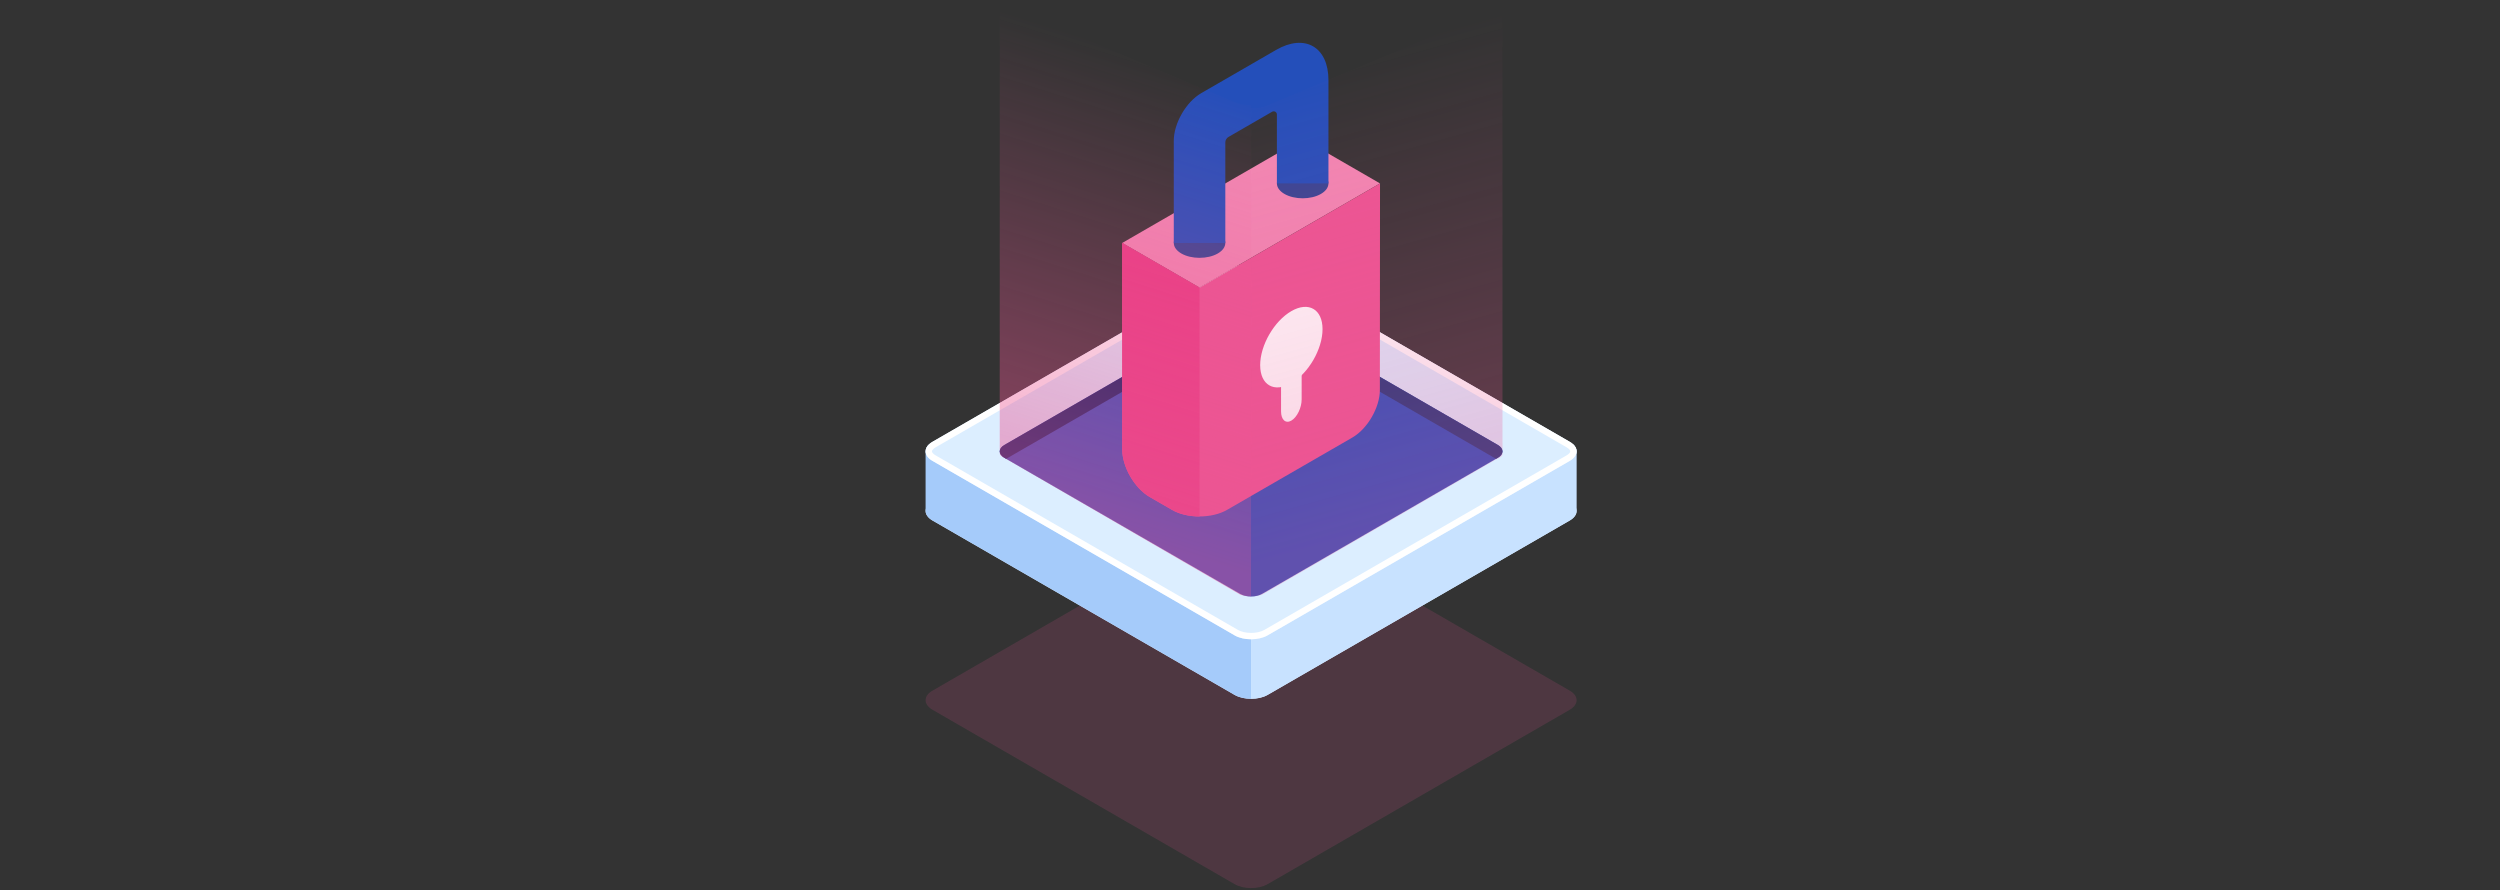
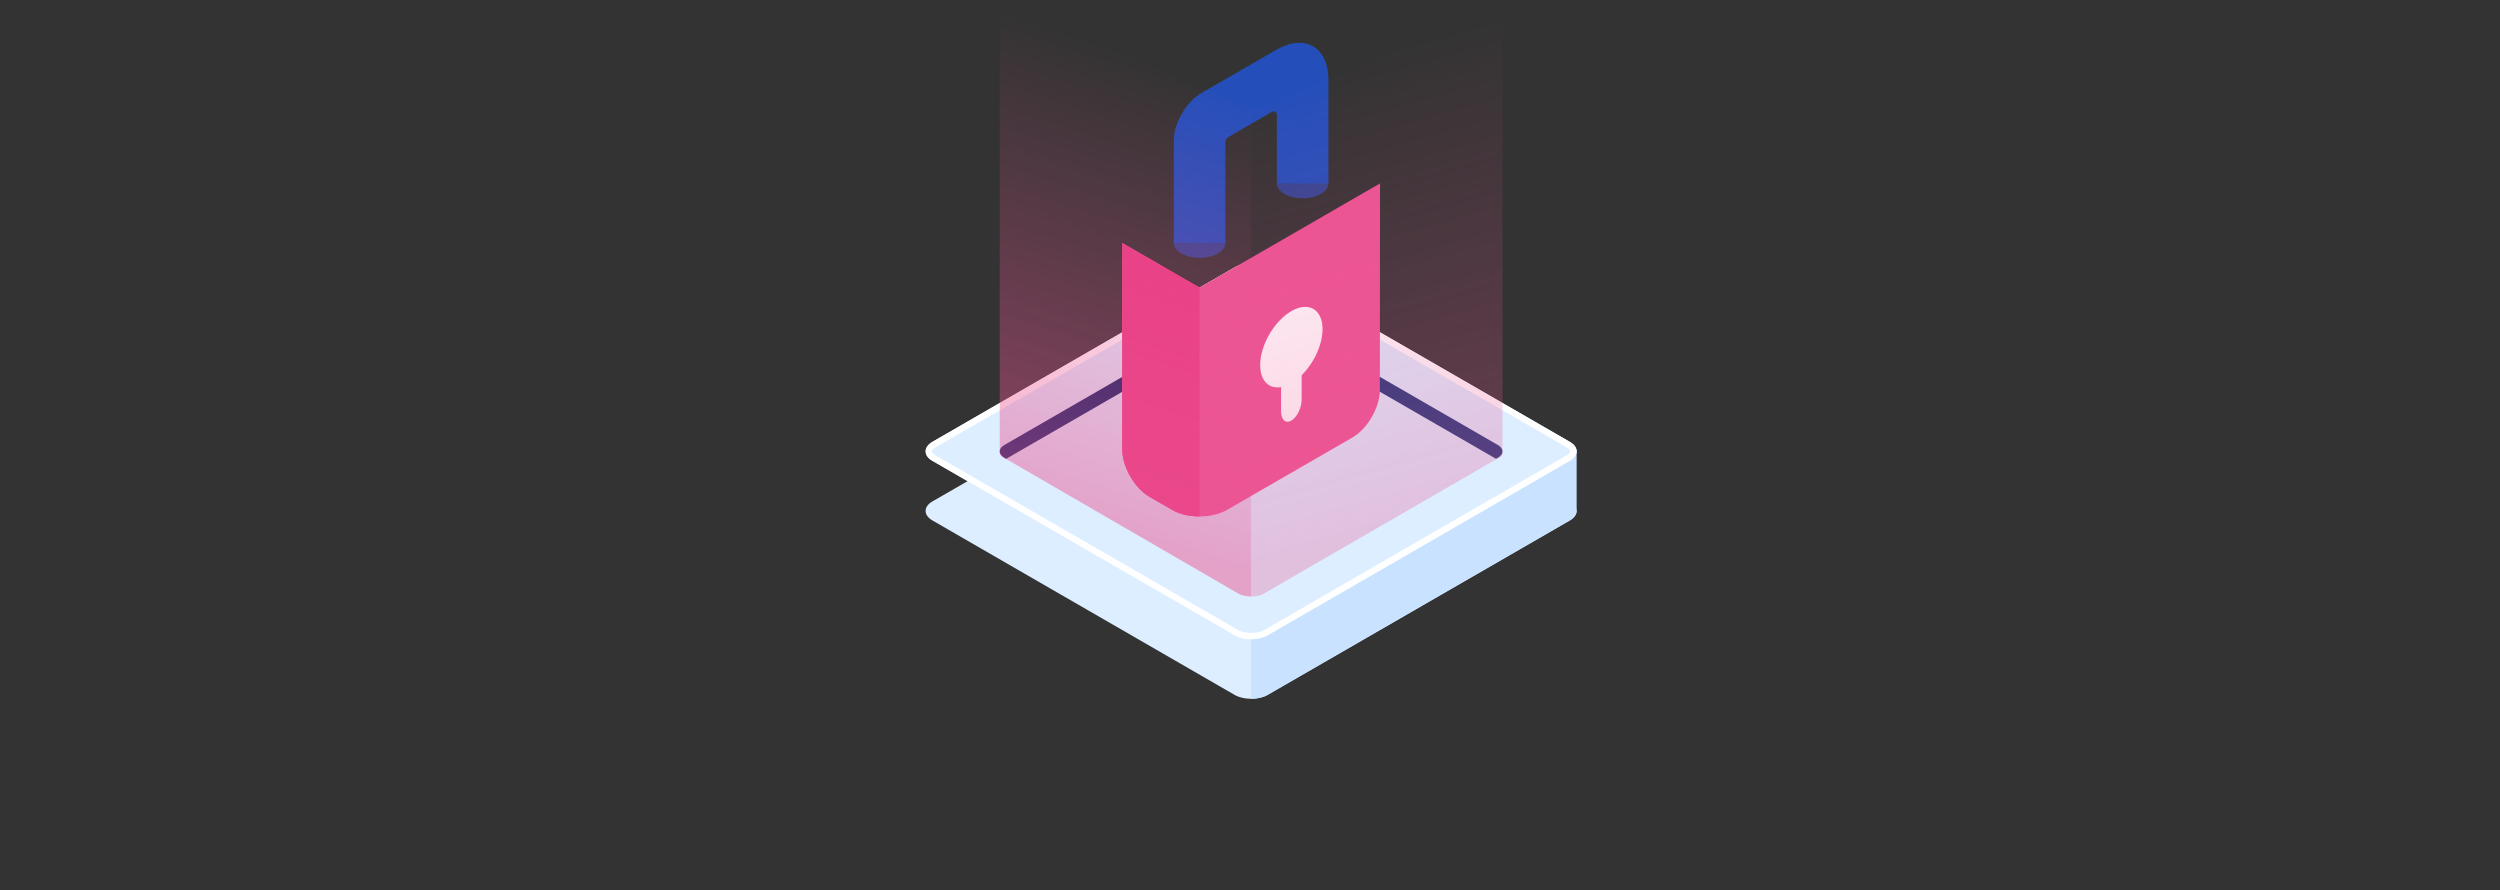
<svg xmlns="http://www.w3.org/2000/svg" width="1403.89" height="500" viewBox="0 0 371.446 132.292" version="1.1" id="svg1">
  <rect x="0" y="0" width="371.446" height="132.292" fill="#333333" stroke="none" />
  <defs id="defs1">
    <linearGradient id="XMLID_00000087414541772895555560000013648680300501861529_" gradientUnits="userSpaceOnUse" x1="323.586" y1="288.595" x2="335.396" y2="288.595">
      <stop offset="0" style="stop-color:#C8E2FF" id="stop694" />
      <stop offset="0.178" style="stop-color:#C2DEFC" id="stop695" />
      <stop offset="0.41" style="stop-color:#B2D1F4" id="stop696" />
      <stop offset="0.671" style="stop-color:#97BCE7" id="stop697" />
      <stop offset="0.952" style="stop-color:#729FD5" id="stop698" />
      <stop offset="1" style="stop-color:#6B99D1" id="stop699" />
    </linearGradient>
    <linearGradient id="XMLID_00000122703914569227431230000015794942127128151487_" gradientUnits="userSpaceOnUse" x1="333.481" y1="294.333" x2="345.291" y2="294.333">
      <stop offset="0" style="stop-color:#C8E2FF" id="stop700" />
      <stop offset="0.178" style="stop-color:#C2DEFC" id="stop701" />
      <stop offset="0.41" style="stop-color:#B2D1F4" id="stop702" />
      <stop offset="0.671" style="stop-color:#97BCE7" id="stop703" />
      <stop offset="0.952" style="stop-color:#729FD5" id="stop704" />
      <stop offset="1" style="stop-color:#6B99D1" id="stop705" />
    </linearGradient>
    <linearGradient id="XMLID_00000027593397690741699750000004930251858638734774_" gradientUnits="userSpaceOnUse" x1="343.377" y1="300.073" x2="355.186" y2="300.073">
      <stop offset="0" style="stop-color:#C8E2FF" id="stop706" />
      <stop offset="0.178" style="stop-color:#C2DEFC" id="stop707" />
      <stop offset="0.41" style="stop-color:#B2D1F4" id="stop708" />
      <stop offset="0.671" style="stop-color:#97BCE7" id="stop709" />
      <stop offset="0.952" style="stop-color:#729FD5" id="stop710" />
      <stop offset="1" style="stop-color:#6B99D1" id="stop711" />
    </linearGradient>
    <linearGradient id="XMLID_00000106847119833293218600000011710342201493580419_" gradientUnits="userSpaceOnUse" x1="353.272" y1="305.811" x2="365.082" y2="305.811">
      <stop offset="0" style="stop-color:#C8E2FF" id="stop712" />
      <stop offset="0.178" style="stop-color:#C2DEFC" id="stop713" />
      <stop offset="0.41" style="stop-color:#B2D1F4" id="stop714" />
      <stop offset="0.671" style="stop-color:#97BCE7" id="stop715" />
      <stop offset="0.952" style="stop-color:#729FD5" id="stop716" />
      <stop offset="1" style="stop-color:#6B99D1" id="stop717" />
    </linearGradient>
    <linearGradient id="XMLID_00000079473158109023509050000008740382826326192053_" gradientUnits="userSpaceOnUse" x1="3674.43" y1="288.595" x2="3686.239" y2="288.595" gradientTransform="matrix(-1,0,0,1,4100.865,0)">
      <stop offset="0" style="stop-color:#C8E2FF" id="stop718" />
      <stop offset="0.178" style="stop-color:#C2DEFC" id="stop719" />
      <stop offset="0.41" style="stop-color:#B2D1F4" id="stop720" />
      <stop offset="0.671" style="stop-color:#97BCE7" id="stop721" />
      <stop offset="0.952" style="stop-color:#729FD5" id="stop722" />
      <stop offset="1" style="stop-color:#6B99D1" id="stop723" />
    </linearGradient>
    <linearGradient id="XMLID_00000116916821999172772830000013814251441509130932_" gradientUnits="userSpaceOnUse" x1="3684.325" y1="294.333" x2="3696.135" y2="294.333" gradientTransform="matrix(-1,0,0,1,4100.865,0)">
      <stop offset="0" style="stop-color:#C8E2FF" id="stop724" />
      <stop offset="0.178" style="stop-color:#C2DEFC" id="stop725" />
      <stop offset="0.41" style="stop-color:#B2D1F4" id="stop726" />
      <stop offset="0.671" style="stop-color:#97BCE7" id="stop727" />
      <stop offset="0.952" style="stop-color:#729FD5" id="stop728" />
      <stop offset="1" style="stop-color:#6B99D1" id="stop729" />
    </linearGradient>
    <linearGradient id="XMLID_00000070094960347918326850000017635203081547629755_" gradientUnits="userSpaceOnUse" x1="3694.221" y1="300.073" x2="3706.03" y2="300.073" gradientTransform="matrix(-1,0,0,1,4100.865,0)">
      <stop offset="0" style="stop-color:#C8E2FF" id="stop730" />
      <stop offset="0.178" style="stop-color:#C2DEFC" id="stop731" />
      <stop offset="0.41" style="stop-color:#B2D1F4" id="stop732" />
      <stop offset="0.671" style="stop-color:#97BCE7" id="stop733" />
      <stop offset="0.952" style="stop-color:#729FD5" id="stop734" />
      <stop offset="1" style="stop-color:#6B99D1" id="stop735" />
    </linearGradient>
    <linearGradient id="XMLID_00000009549651540492152900000011814423442261550773_" gradientUnits="userSpaceOnUse" x1="3704.115" y1="305.811" x2="3715.926" y2="305.811" gradientTransform="matrix(-1,0,0,1,4100.865,0)">
      <stop offset="0" style="stop-color:#C8E2FF" id="stop736" />
      <stop offset="0.178" style="stop-color:#C2DEFC" id="stop737" />
      <stop offset="0.41" style="stop-color:#B2D1F4" id="stop738" />
      <stop offset="0.671" style="stop-color:#97BCE7" id="stop739" />
      <stop offset="0.952" style="stop-color:#729FD5" id="stop740" />
      <stop offset="1" style="stop-color:#6B99D1" id="stop741" />
    </linearGradient>
    <linearGradient id="XMLID_00000137091320801700579980000011864064967542868149_" gradientUnits="userSpaceOnUse" x1="465.168" y1="284.366" x2="380.473" y2="124.645" gradientTransform="matrix(1,0,0,0.669,0,110.632)">
      <stop offset="0" style="stop-color:#ec5593;stop-opacity:1;" id="stop742" />
      <stop offset="1" style="stop-color:#ec5593;stop-opacity:0;" id="stop743" />
    </linearGradient>
    <linearGradient id="XMLID_00000077321997400271432860000014426597201477289884_" gradientUnits="userSpaceOnUse" x1="284.988" y1="284.951" x2="367.035" y2="126.461" gradientTransform="matrix(1,0,0,0.668,524.686,67.698)">
      <stop offset="0" style="stop-color:#ec5593;stop-opacity:1;" id="stop744" />
      <stop offset="1" style="stop-color:#ec5593;stop-opacity:0;" id="stop745" />
    </linearGradient>
    <linearGradient id="XMLID_00000087414541772895555560000013648680300501861529_-4" gradientUnits="userSpaceOnUse" x1="323.586" y1="288.595" x2="335.396" y2="288.595">
      <stop offset="0" style="stop-color:#C8E2FF" id="stop694-5" />
      <stop offset="0.178" style="stop-color:#C2DEFC" id="stop695-5" />
      <stop offset="0.41" style="stop-color:#B2D1F4" id="stop696-1" />
      <stop offset="0.671" style="stop-color:#97BCE7" id="stop697-7" />
      <stop offset="0.952" style="stop-color:#729FD5" id="stop698-1" />
      <stop offset="1" style="stop-color:#6B99D1" id="stop699-1" />
    </linearGradient>
    <linearGradient id="XMLID_00000122703914569227431230000015794942127128151487_-5" gradientUnits="userSpaceOnUse" x1="333.481" y1="294.333" x2="345.291" y2="294.333">
      <stop offset="0" style="stop-color:#C8E2FF" id="stop700-2" />
      <stop offset="0.178" style="stop-color:#C2DEFC" id="stop701-7" />
      <stop offset="0.41" style="stop-color:#B2D1F4" id="stop702-6" />
      <stop offset="0.671" style="stop-color:#97BCE7" id="stop703-1" />
      <stop offset="0.952" style="stop-color:#729FD5" id="stop704-4" />
      <stop offset="1" style="stop-color:#6B99D1" id="stop705-2" />
    </linearGradient>
    <linearGradient id="XMLID_00000027593397690741699750000004930251858638734774_-3" gradientUnits="userSpaceOnUse" x1="343.377" y1="300.073" x2="355.186" y2="300.073">
      <stop offset="0" style="stop-color:#C8E2FF" id="stop706-2" />
      <stop offset="0.178" style="stop-color:#C2DEFC" id="stop707-2" />
      <stop offset="0.41" style="stop-color:#B2D1F4" id="stop708-1" />
      <stop offset="0.671" style="stop-color:#97BCE7" id="stop709-6" />
      <stop offset="0.952" style="stop-color:#729FD5" id="stop710-8" />
      <stop offset="1" style="stop-color:#6B99D1" id="stop711-5" />
    </linearGradient>
    <linearGradient id="XMLID_00000106847119833293218600000011710342201493580419_-7" gradientUnits="userSpaceOnUse" x1="353.272" y1="305.811" x2="365.082" y2="305.811">
      <stop offset="0" style="stop-color:#C8E2FF" id="stop712-6" />
      <stop offset="0.178" style="stop-color:#C2DEFC" id="stop713-1" />
      <stop offset="0.41" style="stop-color:#B2D1F4" id="stop714-8" />
      <stop offset="0.671" style="stop-color:#97BCE7" id="stop715-9" />
      <stop offset="0.952" style="stop-color:#729FD5" id="stop716-2" />
      <stop offset="1" style="stop-color:#6B99D1" id="stop717-7" />
    </linearGradient>
    <linearGradient id="XMLID_00000079473158109023509050000008740382826326192053_-9" gradientUnits="userSpaceOnUse" x1="3674.43" y1="288.595" x2="3686.239" y2="288.595" gradientTransform="matrix(-1,0,0,1,4100.865,0)">
      <stop offset="0" style="stop-color:#C8E2FF" id="stop718-5" />
      <stop offset="0.178" style="stop-color:#C2DEFC" id="stop719-4" />
      <stop offset="0.41" style="stop-color:#B2D1F4" id="stop720-3" />
      <stop offset="0.671" style="stop-color:#97BCE7" id="stop721-1" />
      <stop offset="0.952" style="stop-color:#729FD5" id="stop722-2" />
      <stop offset="1" style="stop-color:#6B99D1" id="stop723-3" />
    </linearGradient>
    <linearGradient id="XMLID_00000116916821999172772830000013814251441509130932_-3" gradientUnits="userSpaceOnUse" x1="3684.325" y1="294.333" x2="3696.135" y2="294.333" gradientTransform="matrix(-1,0,0,1,4100.865,0)">
      <stop offset="0" style="stop-color:#C8E2FF" id="stop724-4" />
      <stop offset="0.178" style="stop-color:#C2DEFC" id="stop725-1" />
      <stop offset="0.41" style="stop-color:#B2D1F4" id="stop726-1" />
      <stop offset="0.671" style="stop-color:#97BCE7" id="stop727-3" />
      <stop offset="0.952" style="stop-color:#729FD5" id="stop728-8" />
      <stop offset="1" style="stop-color:#6B99D1" id="stop729-7" />
    </linearGradient>
    <linearGradient id="XMLID_00000070094960347918326850000017635203081547629755_-4" gradientUnits="userSpaceOnUse" x1="3694.221" y1="300.073" x2="3706.03" y2="300.073" gradientTransform="matrix(-1,0,0,1,4100.865,0)">
      <stop offset="0" style="stop-color:#C8E2FF" id="stop730-2" />
      <stop offset="0.178" style="stop-color:#C2DEFC" id="stop731-7" />
      <stop offset="0.41" style="stop-color:#B2D1F4" id="stop732-7" />
      <stop offset="0.671" style="stop-color:#97BCE7" id="stop733-9" />
      <stop offset="0.952" style="stop-color:#729FD5" id="stop734-3" />
      <stop offset="1" style="stop-color:#6B99D1" id="stop735-1" />
    </linearGradient>
    <linearGradient id="XMLID_00000009549651540492152900000011814423442261550773_-9" gradientUnits="userSpaceOnUse" x1="3704.115" y1="305.811" x2="3715.926" y2="305.811" gradientTransform="matrix(-1,0,0,1,4100.865,0)">
      <stop offset="0" style="stop-color:#C8E2FF" id="stop736-8" />
      <stop offset="0.178" style="stop-color:#C2DEFC" id="stop737-6" />
      <stop offset="0.41" style="stop-color:#B2D1F4" id="stop738-5" />
      <stop offset="0.671" style="stop-color:#97BCE7" id="stop739-0" />
      <stop offset="0.952" style="stop-color:#729FD5" id="stop740-2" />
      <stop offset="1" style="stop-color:#6B99D1" id="stop741-8" />
    </linearGradient>
    <linearGradient id="XMLID_00000137091320801700579980000011864064967542868149_-6" gradientUnits="userSpaceOnUse" x1="465.168" y1="284.366" x2="386.267" y2="73.918" gradientTransform="matrix(1,0,0,0.518,0,161.427)">
      <stop offset="0" style="stop-color:#ec5593;stop-opacity:1;" id="stop742-0" />
      <stop offset="1" style="stop-color:#ec5593;stop-opacity:0;" id="stop743-2" />
    </linearGradient>
    <linearGradient id="XMLID_00000077321997400271432860000014426597201477289884_-4" gradientUnits="userSpaceOnUse" x1="284.988" y1="284.951" x2="353.893" y2="85.551" gradientTransform="matrix(1,0,0,0.54,0,153.828)">
      <stop offset="0" style="stop-color:#ec5593;stop-opacity:1;" id="stop744-8" />
      <stop offset="1" style="stop-color:#ec5593;stop-opacity:0;" id="stop745-6" />
    </linearGradient>
    <linearGradient id="XMLID_00000087414541772895555560000013648680300501861529_-0" gradientUnits="userSpaceOnUse" x1="323.586" y1="288.595" x2="335.396" y2="288.595">
      <stop offset="0" style="stop-color:#C8E2FF" id="stop694-6" />
      <stop offset="0.178" style="stop-color:#C2DEFC" id="stop695-1" />
      <stop offset="0.41" style="stop-color:#B2D1F4" id="stop696-3" />
      <stop offset="0.671" style="stop-color:#97BCE7" id="stop697-8" />
      <stop offset="0.952" style="stop-color:#729FD5" id="stop698-9" />
      <stop offset="1" style="stop-color:#6B99D1" id="stop699-3" />
    </linearGradient>
    <linearGradient id="XMLID_00000122703914569227431230000015794942127128151487_-4" gradientUnits="userSpaceOnUse" x1="333.481" y1="294.333" x2="345.291" y2="294.333">
      <stop offset="0" style="stop-color:#C8E2FF" id="stop700-4" />
      <stop offset="0.178" style="stop-color:#C2DEFC" id="stop701-6" />
      <stop offset="0.41" style="stop-color:#B2D1F4" id="stop702-0" />
      <stop offset="0.671" style="stop-color:#97BCE7" id="stop703-6" />
      <stop offset="0.952" style="stop-color:#729FD5" id="stop704-6" />
      <stop offset="1" style="stop-color:#6B99D1" id="stop705-1" />
    </linearGradient>
    <linearGradient id="XMLID_00000027593397690741699750000004930251858638734774_-8" gradientUnits="userSpaceOnUse" x1="343.377" y1="300.073" x2="355.186" y2="300.073">
      <stop offset="0" style="stop-color:#C8E2FF" id="stop706-4" />
      <stop offset="0.178" style="stop-color:#C2DEFC" id="stop707-9" />
      <stop offset="0.41" style="stop-color:#B2D1F4" id="stop708-6" />
      <stop offset="0.671" style="stop-color:#97BCE7" id="stop709-3" />
      <stop offset="0.952" style="stop-color:#729FD5" id="stop710-7" />
      <stop offset="1" style="stop-color:#6B99D1" id="stop711-8" />
    </linearGradient>
    <linearGradient id="XMLID_00000106847119833293218600000011710342201493580419_-8" gradientUnits="userSpaceOnUse" x1="353.272" y1="305.811" x2="365.082" y2="305.811">
      <stop offset="0" style="stop-color:#C8E2FF" id="stop712-2" />
      <stop offset="0.178" style="stop-color:#C2DEFC" id="stop713-9" />
      <stop offset="0.41" style="stop-color:#B2D1F4" id="stop714-1" />
      <stop offset="0.671" style="stop-color:#97BCE7" id="stop715-3" />
      <stop offset="0.952" style="stop-color:#729FD5" id="stop716-5" />
      <stop offset="1" style="stop-color:#6B99D1" id="stop717-9" />
    </linearGradient>
    <linearGradient id="XMLID_00000079473158109023509050000008740382826326192053_-8" gradientUnits="userSpaceOnUse" x1="3674.43" y1="288.595" x2="3686.239" y2="288.595" gradientTransform="matrix(-1,0,0,1,4100.865,0)">
      <stop offset="0" style="stop-color:#C8E2FF" id="stop718-4" />
      <stop offset="0.178" style="stop-color:#C2DEFC" id="stop719-0" />
      <stop offset="0.41" style="stop-color:#B2D1F4" id="stop720-7" />
      <stop offset="0.671" style="stop-color:#97BCE7" id="stop721-6" />
      <stop offset="0.952" style="stop-color:#729FD5" id="stop722-3" />
      <stop offset="1" style="stop-color:#6B99D1" id="stop723-6" />
    </linearGradient>
    <linearGradient id="XMLID_00000116916821999172772830000013814251441509130932_-1" gradientUnits="userSpaceOnUse" x1="3684.325" y1="294.333" x2="3696.135" y2="294.333" gradientTransform="matrix(-1,0,0,1,4100.865,0)">
      <stop offset="0" style="stop-color:#C8E2FF" id="stop724-5" />
      <stop offset="0.178" style="stop-color:#C2DEFC" id="stop725-4" />
      <stop offset="0.41" style="stop-color:#B2D1F4" id="stop726-2" />
      <stop offset="0.671" style="stop-color:#97BCE7" id="stop727-0" />
      <stop offset="0.952" style="stop-color:#729FD5" id="stop728-9" />
      <stop offset="1" style="stop-color:#6B99D1" id="stop729-73" />
    </linearGradient>
    <linearGradient id="XMLID_00000070094960347918326850000017635203081547629755_-7" gradientUnits="userSpaceOnUse" x1="3694.221" y1="300.073" x2="3706.03" y2="300.073" gradientTransform="matrix(-1,0,0,1,4100.865,0)">
      <stop offset="0" style="stop-color:#C8E2FF" id="stop730-26" />
      <stop offset="0.178" style="stop-color:#C2DEFC" id="stop731-0" />
      <stop offset="0.41" style="stop-color:#B2D1F4" id="stop732-1" />
      <stop offset="0.671" style="stop-color:#97BCE7" id="stop733-6" />
      <stop offset="0.952" style="stop-color:#729FD5" id="stop734-5" />
      <stop offset="1" style="stop-color:#6B99D1" id="stop735-7" />
    </linearGradient>
    <linearGradient id="XMLID_00000009549651540492152900000011814423442261550773_-5" gradientUnits="userSpaceOnUse" x1="3704.115" y1="305.811" x2="3715.926" y2="305.811" gradientTransform="matrix(-1,0,0,1,4100.865,0)">
      <stop offset="0" style="stop-color:#C8E2FF" id="stop736-4" />
      <stop offset="0.178" style="stop-color:#C2DEFC" id="stop737-1" />
      <stop offset="0.41" style="stop-color:#B2D1F4" id="stop738-2" />
      <stop offset="0.671" style="stop-color:#97BCE7" id="stop739-00" />
      <stop offset="0.952" style="stop-color:#729FD5" id="stop740-1" />
      <stop offset="1" style="stop-color:#6B99D1" id="stop741-4" />
    </linearGradient>
    <linearGradient id="XMLID_00000137091320801700579980000011864064967542868149_-60" gradientUnits="userSpaceOnUse" x1="465.168" y1="284.366" x2="386.267" y2="73.918" gradientTransform="matrix(1,0,0,0.518,0,161.427)">
      <stop offset="0" style="stop-color:#ec5593;stop-opacity:1;" id="stop742-7" />
      <stop offset="1" style="stop-color:#ec5593;stop-opacity:0;" id="stop743-1" />
    </linearGradient>
    <linearGradient id="XMLID_00000077321997400271432860000014426597201477289884_-7" gradientUnits="userSpaceOnUse" x1="284.988" y1="284.951" x2="353.893" y2="85.551" gradientTransform="matrix(1,0,0,0.54,0,153.828)">
      <stop offset="0" style="stop-color:#ec5593;stop-opacity:1;" id="stop744-7" />
      <stop offset="1" style="stop-color:#ec5593;stop-opacity:0;" id="stop745-7" />
    </linearGradient>
    <linearGradient id="XMLID_00000101823485017226354110000005082854002330305969_" gradientUnits="userSpaceOnUse" x1="709.435" y1="176.268" x2="674.587" y2="85.696" gradientTransform="matrix(1,0,0,0.728,5.791,51.965)">
      <stop offset="0" style="stop-color:#ec5593;stop-opacity:1;" id="stop655" />
      <stop offset="1" style="stop-color:#ec5593;stop-opacity:0;" id="stop656" />
    </linearGradient>
    <linearGradient id="XMLID_00000065784044323618561270000012709641081540528013_" gradientUnits="userSpaceOnUse" x1="624.252" y1="176.531" x2="662.264" y2="88.871" gradientTransform="matrix(1,0,0,0.733,5.791,51.009)">
      <stop offset="0" style="stop-color:#ec5593;stop-opacity:1;" id="stop657" />
      <stop offset="1" style="stop-color:#ec5593;stop-opacity:0;" id="stop658" />
    </linearGradient>
  </defs>
  <g id="layer1">
    <g id="g2" transform="translate(126.759,-0.914)">
      <rect style="fill:none;fill-opacity:1;stroke-width:1.323;stroke-linecap:round;stroke-linejoin:round" id="rect812" width="97.796" height="132.292" x="10.066" y="0.914" />
      <g id="XMLID_2621_" transform="matrix(0.943,0,0,0.943,-575.132,-96.665)" style="stroke-width:0.281">
        <g id="XMLID_28_" style="stroke-width:0.281" transform="translate(5.791,-2.438)">
-           <path id="XMLID_4186_" style="opacity:0.15;fill:#ec5593;fill-opacity:1;stroke-width:0.281" d="m 717.019,214.74 -47.61,-27.49 c -0.72,-0.42 -1.66,-0.62 -2.6,-0.62 -0.94,0 -1.88,0.2 -2.6,0.62 l -47.61,27.49 c -0.72,0.41 -1.08,0.95 -1.08,1.5 0,0.39 0.19,0.79 0.57,1.13 0.14,0.13 0.31,0.26 0.51,0.37 l 47.61,27.48 c 1.43,0.83 3.76,0.83 5.199,0 l 47.61,-27.48 c 1.43,-0.831 1.43,-2.18 10e-4,-3 z" />
          <path id="XMLID_2126_" style="fill:#dceeff;stroke-width:0.281" d="m 717.019,187.918 -47.61,27.48 c -0.72,0.42 -1.66,0.62 -2.6,0.62 -0.94,0 -1.87,-0.2 -2.59,-0.61 l -47.62,-27.49 c -0.72,-0.42 -1.08,-0.96 -1.08,-1.5 0,-0.55 0.36,-1.09 1.08,-1.5 l 7.56,-4.36 40.051,-23.13 c 1.43,-0.83 3.76,-0.83 5.199,0 l 47.61,27.49 c 1.429,0.82 1.429,2.17 0,3 z" />
-           <path id="XMLID_2121_" style="fill:#a5cbfa;stroke-width:0.281" d="m 666.809,205.178 v 10.84 c -0.94,0 -1.87,-0.2 -2.59,-0.61 l -47.62,-27.49 c -0.72,-0.42 -1.08,-0.96 -1.08,-1.5 v -9.39 c 0,-0.39 0.19,-0.79 0.57,-1.13 l 8.069,4.66 z" />
          <path id="XMLID_2108_" style="fill:#c8e2ff;stroke-width:0.281" d="m 666.809,205.178 v 10.84 c 0.939,0 1.87,-0.2 2.59,-0.61 l 47.62,-27.49 c 0.72,-0.42 1.08,-0.96 1.08,-1.5 v -9.39 c 0,-0.39 -0.19,-0.79 -0.57,-1.13 l -8.07,4.66 z" />
          <path id="XMLID_452_" style="fill:#dceeff;stroke-width:0.281" d="m 717.019,178.528 -47.61,27.49 c -0.72,0.42 -1.66,0.62 -2.6,0.62 -0.94,0 -1.88,-0.2 -2.6,-0.62 l -47.61,-27.49 c -0.72,-0.41 -1.08,-0.95 -1.08,-1.5 0,-0.39 0.19,-0.79 0.57,-1.13 0.14,-0.13 0.31,-0.26 0.51,-0.37 l 47.61,-27.48 c 1.43,-0.83 3.76,-0.83 5.199,0 l 47.61,27.48 c 1.43,0.83 1.43,2.18 10e-4,3 z" />
          <g id="XMLID_447_" style="stroke-width:0.281">
            <path style="fill:#ffffff;stroke-width:0.281" d="m 666.805,148.425 c 0.799,0 1.565,0.178 2.104,0.489 l 47.608,27.479 c 0.425,0.247 0.574,0.499 0.574,0.64 0,0.139 -0.149,0.387 -0.572,0.629 l -47.614,27.493 c -0.526,0.307 -1.29,0.483 -2.096,0.483 -0.806,0 -1.569,-0.176 -2.1,-0.486 l -47.615,-27.493 c -0.355,-0.202 -0.575,-0.444 -0.575,-0.631 0,-0.108 0.089,-0.252 0.251,-0.397 0.098,-0.09 0.201,-0.166 0.329,-0.236 l 47.612,-27.481 c 0.533,-0.311 1.297,-0.489 2.094,-0.489 m 0,-1 c -0.941,0 -1.881,0.208 -2.596,0.623 l -47.61,27.48 c -0.2,0.11 -0.37,0.24 -0.51,0.37 -0.38,0.34 -0.57,0.74 -0.57,1.13 0,0.55 0.36,1.09 1.08,1.5 l 47.61,27.49 c 0.72,0.42 1.659,0.62 2.6,0.62 0.939,0 1.88,-0.2 2.6,-0.62 l 47.61,-27.49 c 1.43,-0.82 1.43,-2.17 0,-3 l -47.61,-27.48 c -0.721,-0.415 -1.663,-0.623 -2.604,-0.623 z" id="path654" />
          </g>
-           <path id="XMLID_445_" style="fill:#244fba;fill-opacity:1;stroke-width:0.281" d="m 665.074,154.58 -37.156,21.452 c -0.957,0.552 -0.957,1.448 0,2 l 37.157,21.452 c 0.956,0.552 2.507,0.552 3.464,0 l 37.155,-21.452 c 0.957,-0.552 0.957,-1.448 0,-2 L 668.538,154.58 c -0.956,-0.553 -2.507,-0.553 -3.464,0 z" />
          <path id="XMLID_440_" style="fill:#1e3779;stroke-width:0.281" d="M 705.694,176.032 668.538,154.58 c -0.479,-0.276 -1.106,-0.415 -1.732,-0.415 v 1.76 l 38.59,22.279 0.299,-0.172 c 0.956,-0.552 0.956,-1.447 -0.001,-2 z" />
          <path id="XMLID_34_" style="fill:#031f60;stroke-width:0.281" d="m 666.807,154.166 c -0.627,-0.001 -1.254,0.138 -1.732,0.414 l -37.156,21.452 c -0.957,0.552 -0.957,1.448 0,2 l 0.299,0.173 38.59,-22.279 v -1.76 z" />
        </g>
        <g id="XMLID_2152_" style="stroke-width:0.281" transform="translate(5.791,-2.438)">
-           <polygon id="XMLID_2134_" style="fill:#f288b3;fill-opacity:1;stroke-width:0.281" points="674.933,127.778 687.119,134.814 658.685,151.231 646.498,144.195 " />
          <path id="XMLID_2138_" style="fill:#ec5593;fill-opacity:1;stroke-width:0.281" d="m 646.498,176.719 c 0,2.761 1.94,6.119 4.33,7.5 l 3.524,2.035 c 2.392,1.38 6.269,1.38 8.66,0 l 19.749,-11.401 c 2.392,-1.38 4.332,-4.738 4.334,-7.499 l 0.023,-32.539 -28.435,16.417 -12.187,-7.036 v 32.523 z" />
          <path id="XMLID_2148_" style="fill:#e93d84;fill-opacity:1;stroke-width:0.281" d="m 650.828,184.219 1.763,1.017 1.762,1.018 c 1.195,0.69 2.763,1.035 4.33,1.035 l 0.002,-36.058 -12.187,-7.036 v 32.524 c 0,2.761 1.938,6.119 4.33,7.5 z" />
          <path id="XMLID_2136_" style="fill:#ffffff;fill-opacity:1;stroke-width:0.281" d="m 673.149,154.936 c 2.713,-1.567 4.913,-0.296 4.913,2.839 0,3.135 -2.2,6.947 -4.913,8.513 -2.714,1.566 -4.913,0.295 -4.913,-2.839 0,-3.135 2.199,-6.946 4.913,-8.513 z" />
          <path id="XMLID_2142_" style="fill:#ffffff;fill-opacity:1;stroke-width:0.281" d="m 671.526,170.734 c 0,1.323 0.727,1.973 1.622,1.451 0.896,-0.522 1.623,-2.017 1.623,-3.34 l 0.001,-12.91 -3.246,1.87 z" />
          <g id="XMLID_2145_" style="stroke-width:0.281">
            <path id="XMLID_2143_" style="fill:#344593;stroke-width:0.281" d="m 655.813,142.537 c -1.586,0.916 -1.586,2.4 0,3.316 1.586,0.916 4.157,0.916 5.742,0.001 1.586,-0.915 1.586,-2.4 0,-3.316 -1.584,-0.916 -4.156,-0.917 -5.742,-0.001 z" />
            <path id="XMLID_2146_" style="fill:#344593;stroke-width:0.281" d="m 672.061,133.156 c -1.587,0.915 -1.587,2.4 0,3.316 1.586,0.915 4.157,0.916 5.742,0.001 1.586,-0.916 1.586,-2.4 0,-3.316 -1.584,-0.917 -4.156,-0.917 -5.742,-0.001 z" />
            <path id="XMLID_2537_" style="fill:#244fba;fill-opacity:1;stroke-width:0.281" d="m 654.624,128.088 v 16.106 h 8.121 v -15.838 c 0,-0.358 0.19,-0.688 0.5,-0.866 l 6.876,-3.969 c 0.334,-0.192 0.75,0.048 0.75,0.433 v 10.86 h 8.122 l 10e-4,-16.27 c 0,-5.24 -3.712,-7.383 -8.25,-4.763 l -11.79,6.807 c -2.382,1.375 -4.33,4.75 -4.33,7.5 z" />
          </g>
        </g>
        <linearGradient id="linearGradient2" gradientUnits="userSpaceOnUse" x1="709.435" y1="176.268" x2="674.587" y2="85.696" gradientTransform="matrix(1,0,0,0.728,5.791,51.965)">
          <stop offset="0" style="stop-color:#ec5593;stop-opacity:1;" id="stop1" />
          <stop offset="1" style="stop-color:#ec5593;stop-opacity:0;" id="stop2" />
        </linearGradient>
        <path id="XMLID_2618_" style="opacity:0.3;fill:url(#XMLID_00000101823485017226354110000005082854002330305969_);stroke-width:0.281" d="m 675.202,120.085 c -0.751,0.349 -1.632,0.475 -2.6,0.451 -0.015,7.3e-4 -0.028,-7.2e-4 -0.042,-7.2e-4 0.013,0 0.025,0.002 0.038,7.2e-4 v 76.925 c 0.578,0 1.155,-0.1 1.733,-0.301 l 36.857,-21.307 c 0.686,-0.275 1.017,-0.518 1.017,-0.853 V 104.54 Z" />
        <linearGradient id="linearGradient4" gradientUnits="userSpaceOnUse" x1="624.252" y1="176.531" x2="662.264" y2="88.871" gradientTransform="matrix(1,0,0,0.733,5.791,51.009)">
          <stop offset="0" style="stop-color:#ec5593;stop-opacity:1;" id="stop3" />
          <stop offset="1" style="stop-color:#ec5593;stop-opacity:0;" id="stop4" />
        </linearGradient>
        <path id="XMLID_2589_" style="opacity:0.5;fill:url(#XMLID_00000065784044323618561270000012709641081540528013_);stroke-width:0.281" d="m 672.56,120.03 c -0.224,0.002 -0.442,-0.003 -0.656,-0.019 -0.014,-7.3e-4 -0.026,-0.004 -0.04,-0.004 -0.212,-0.017 -0.42,-0.041 -0.622,-0.076 -0.134,-0.023 -0.261,-0.057 -0.39,-0.088 -0.08,-0.019 -0.163,-0.032 -0.241,-0.054 -0.205,-0.058 -0.404,-0.125 -0.599,-0.204 l -37.019,-15.656 v 70.961 c 0.017,0.311 0.28,0.549 0.718,0.733 l 37.159,21.537 c 0.56,0.196 1.12,0.292 1.68,0.297 0.017,0 0.032,0.004 0.048,0.004 v -77.43 c -0.012,0 -0.025,-7.4e-4 -0.038,-7.4e-4 z" />
      </g>
    </g>
  </g>
</svg>